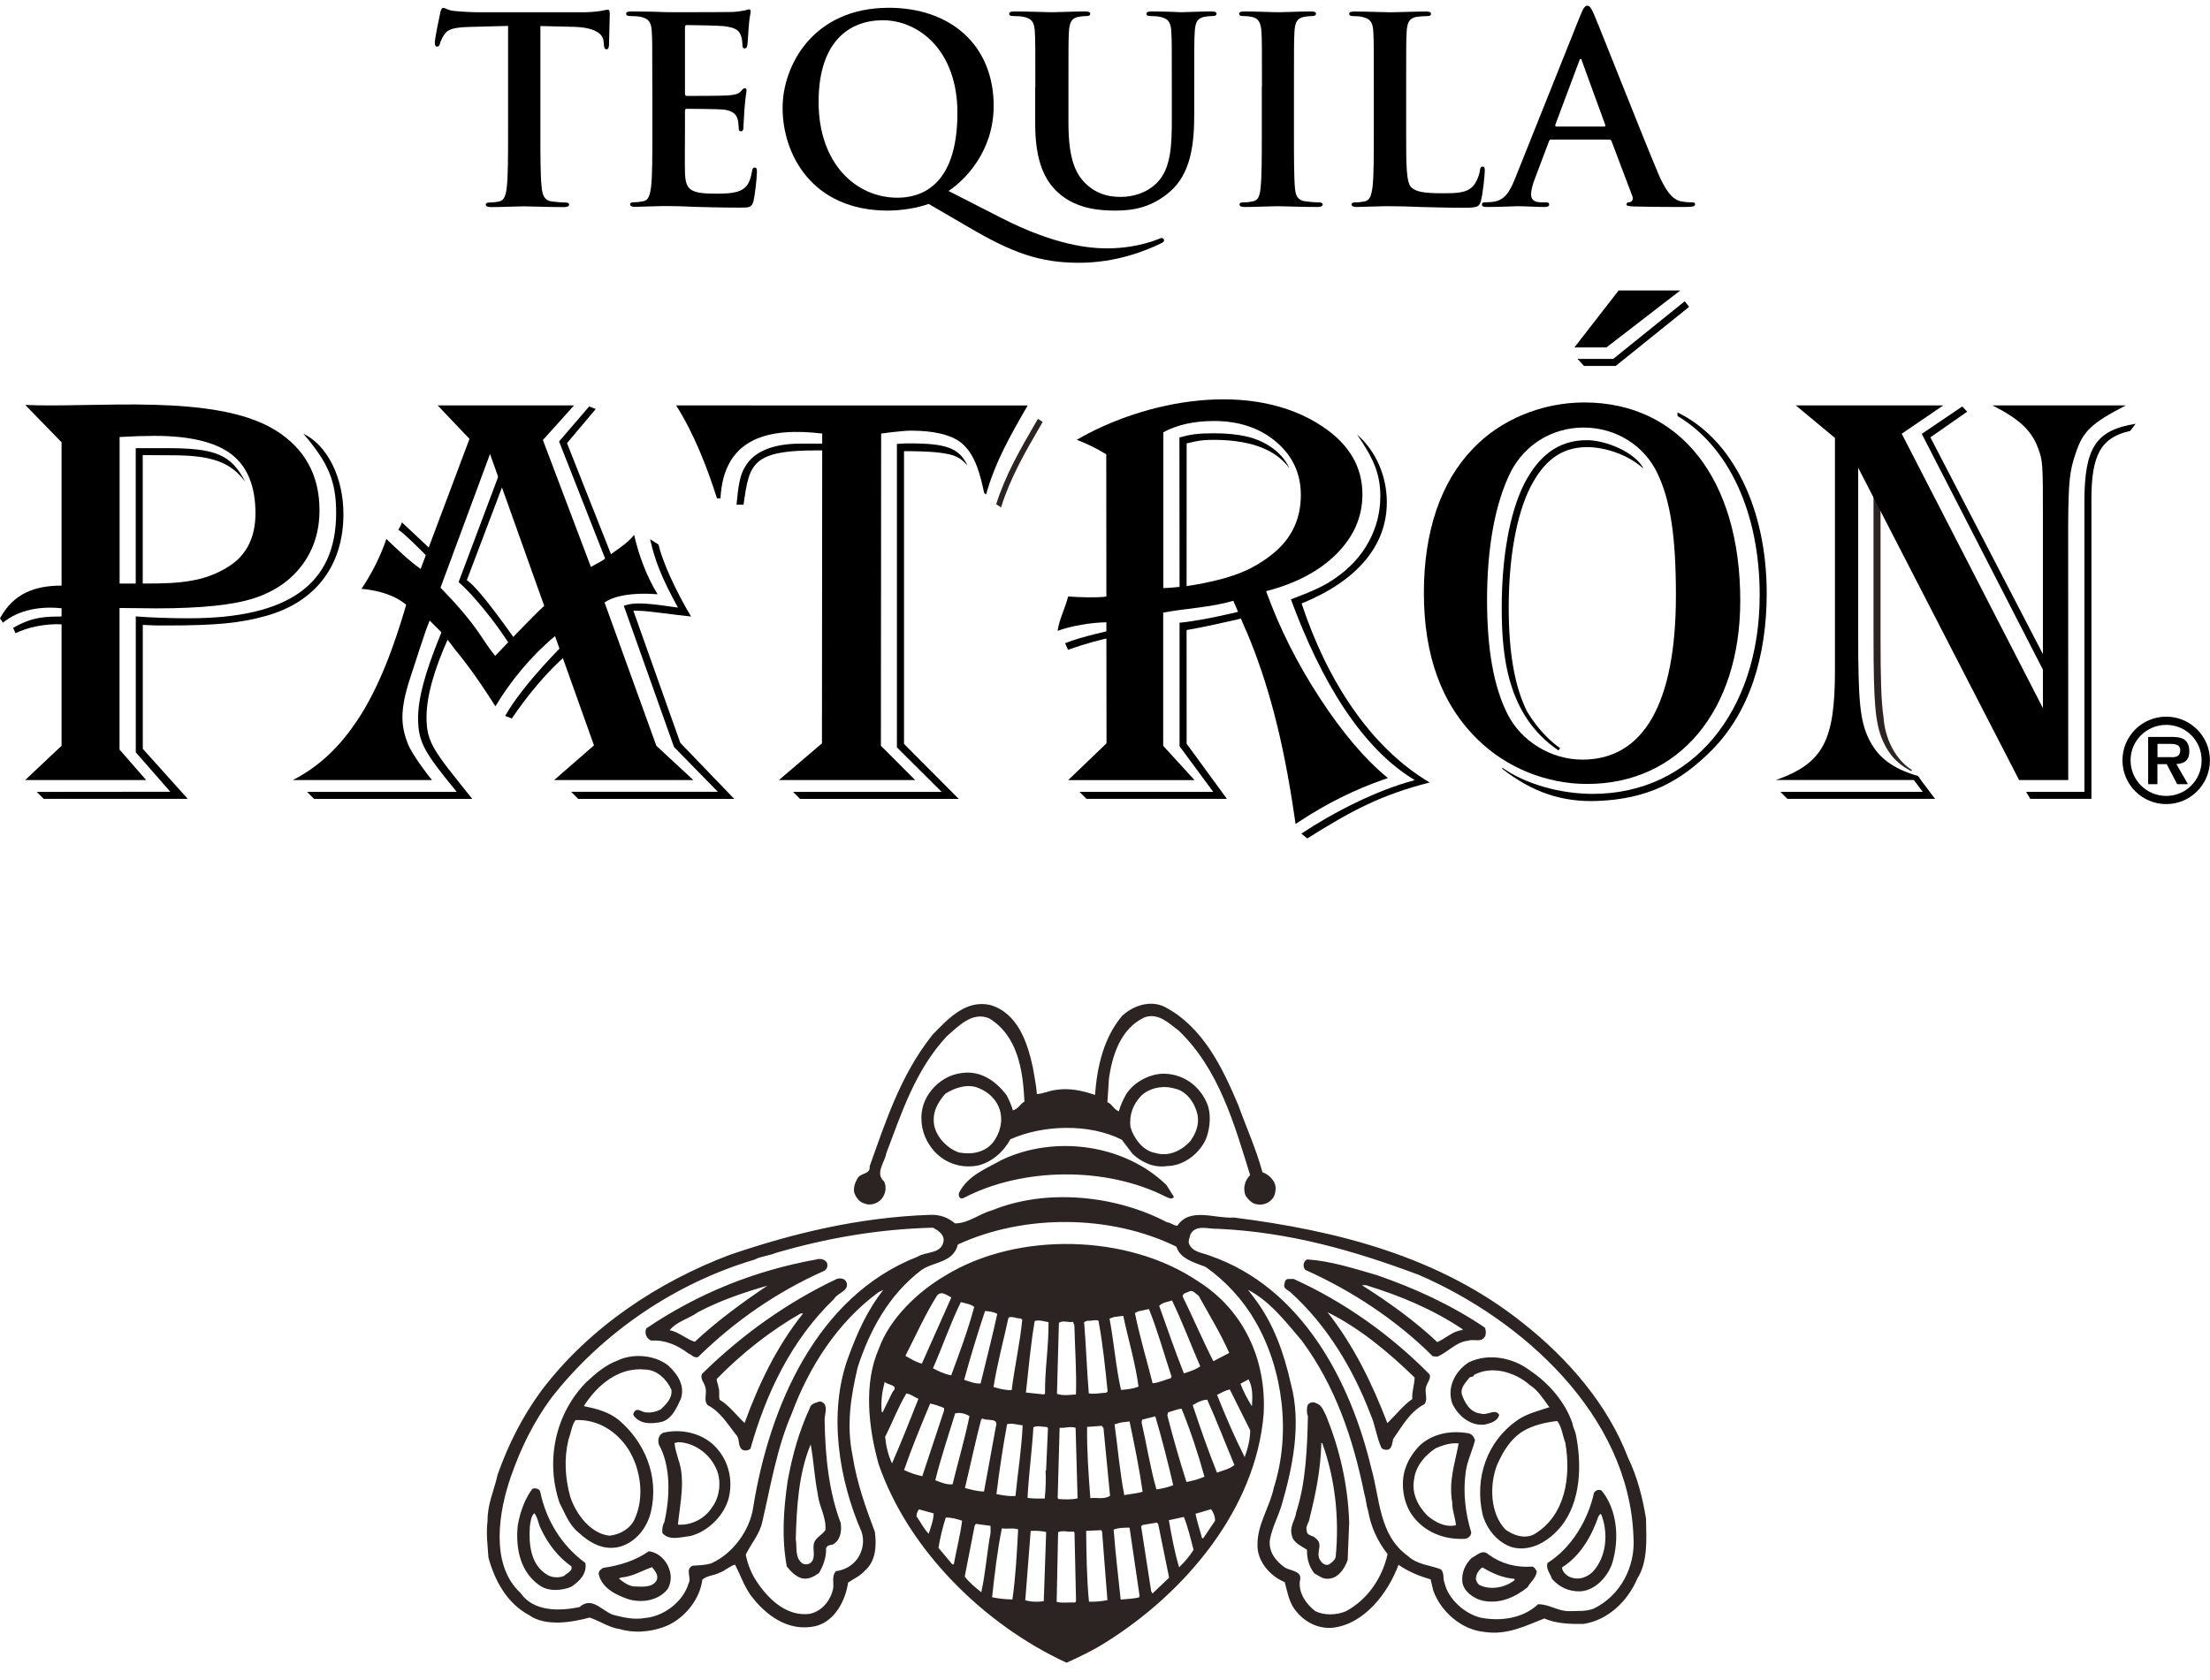
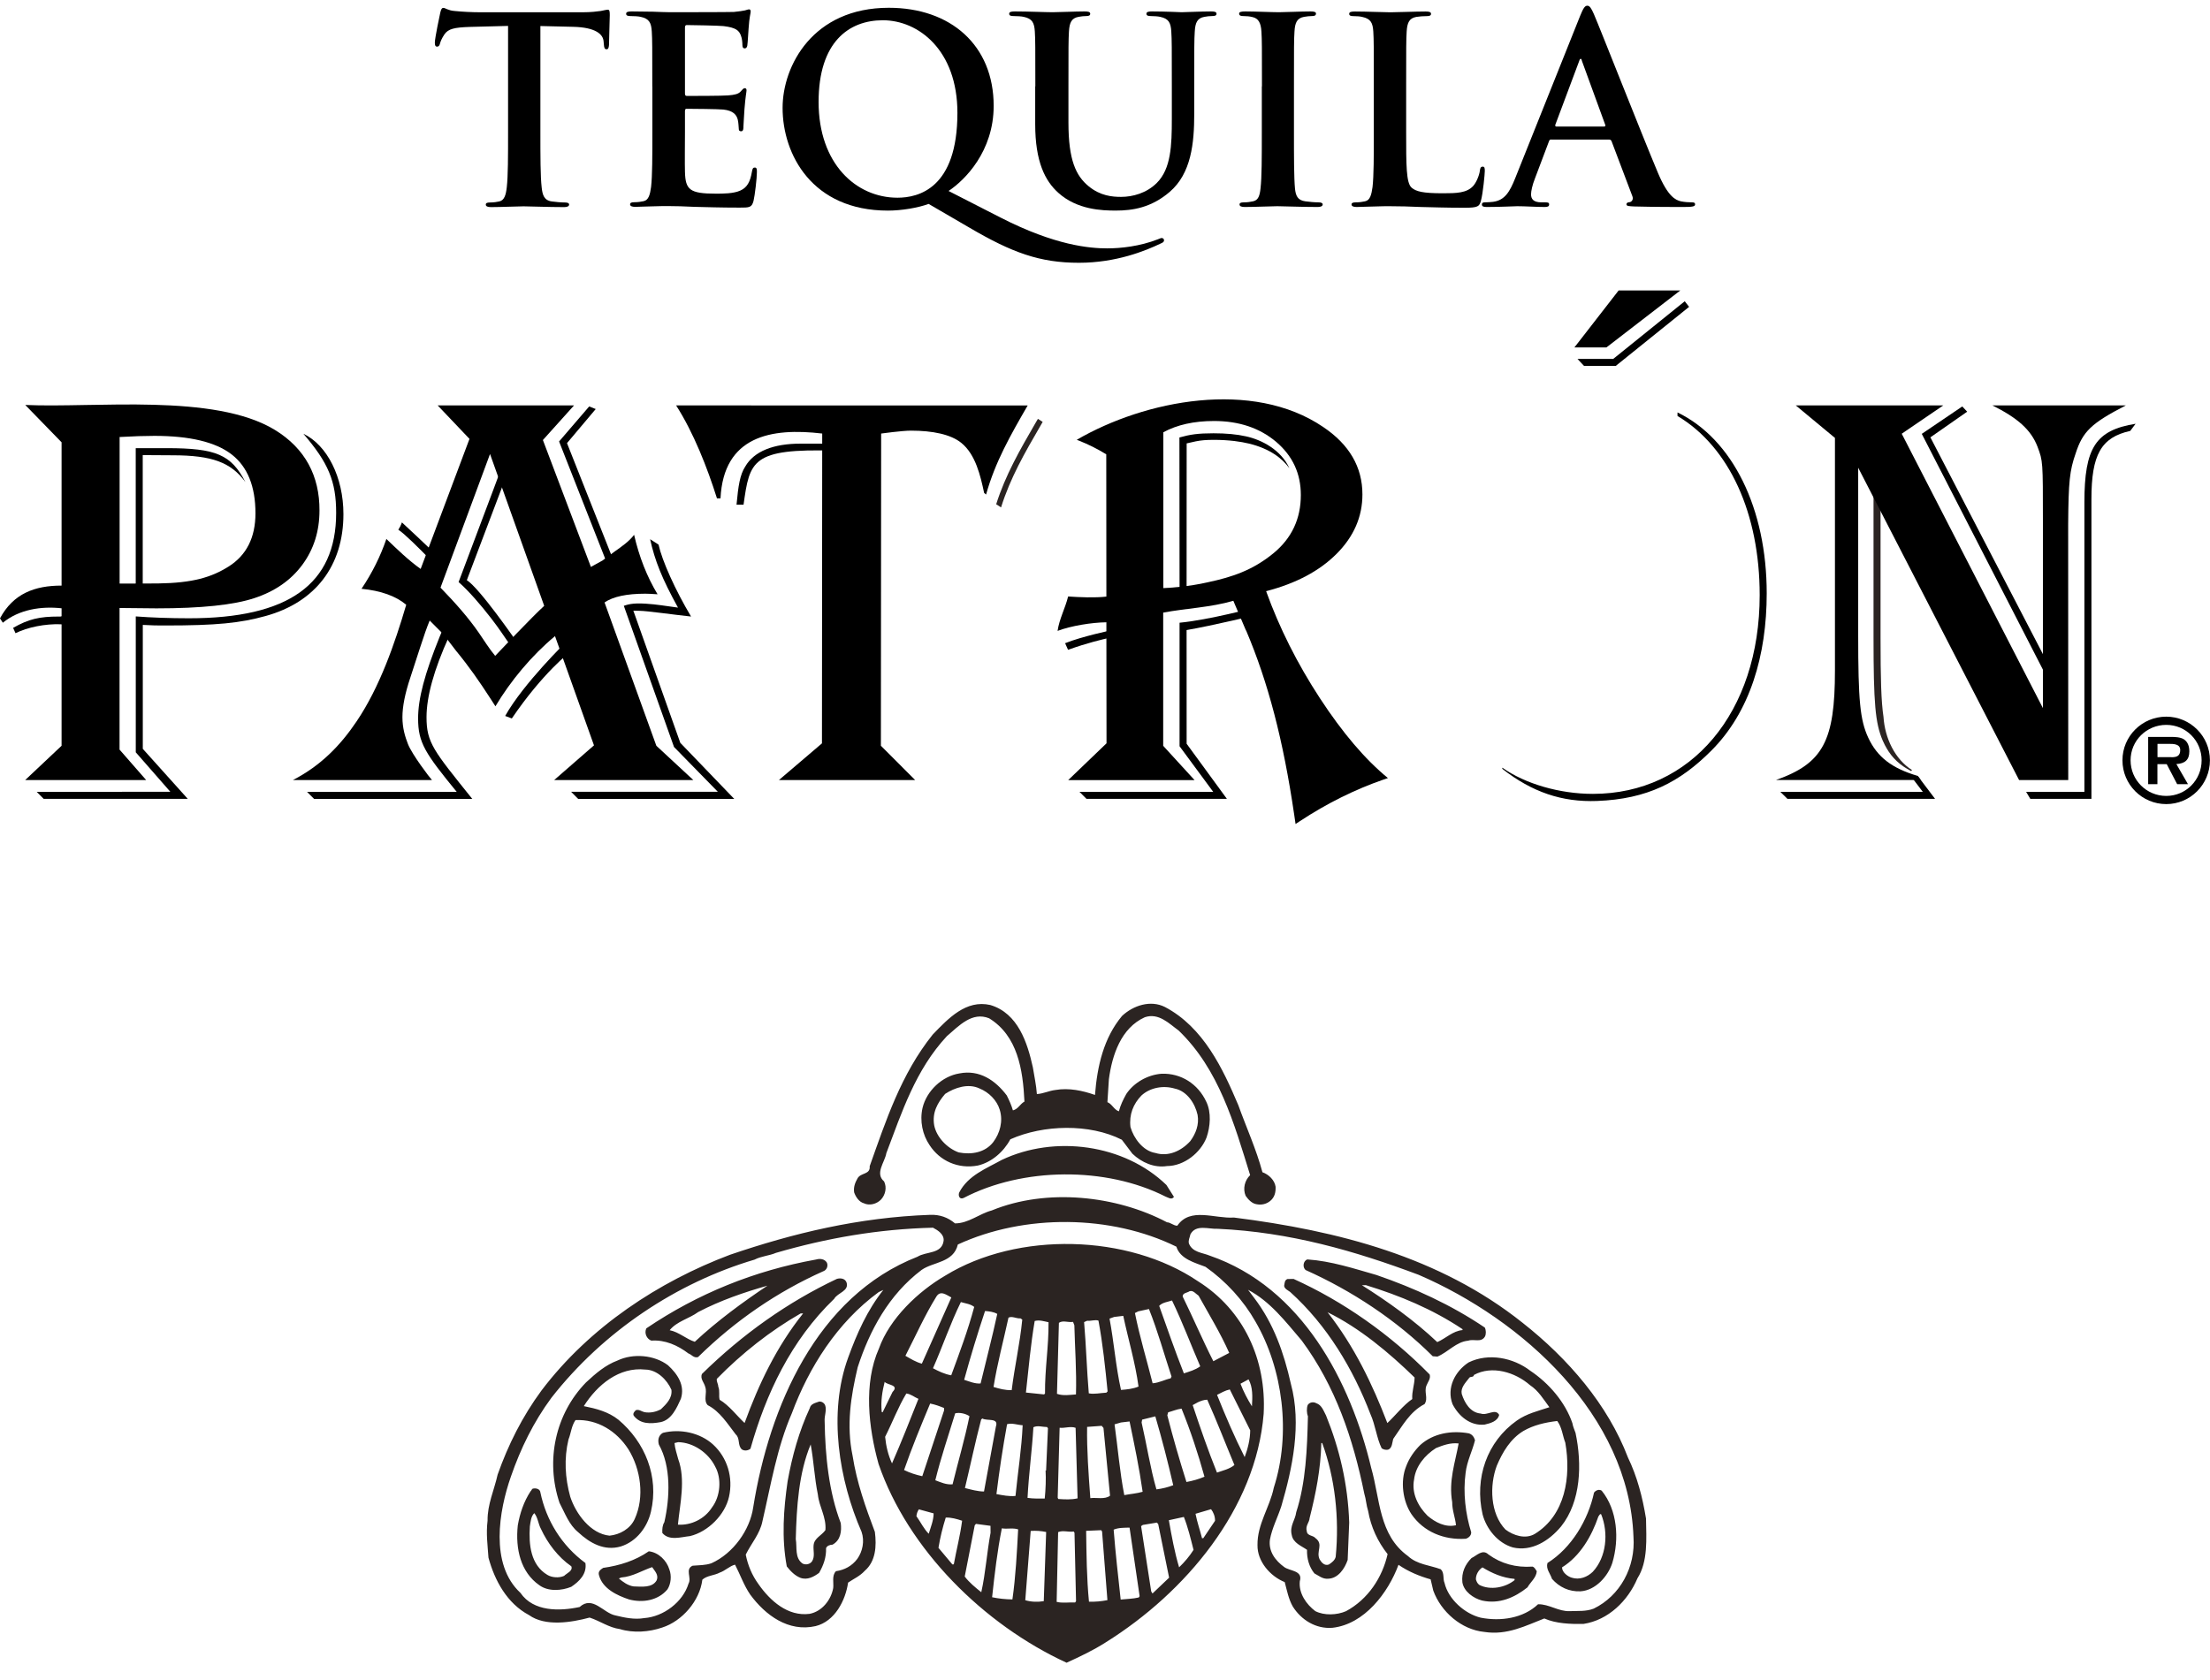
<svg xmlns="http://www.w3.org/2000/svg" width="96" height="73" viewBox="0 0 96 73" fill="none">
  <g id="Group">
    <path id="Vector" d="M22.07 1.126L20.394 1.17C19.742 1.193 19.471 1.249 19.303 1.497C19.191 1.665 19.135 1.802 19.113 1.892C19.09 1.981 19.056 2.026 18.989 2.026C18.911 2.026 18.889 1.97 18.889 1.847C18.889 1.668 19.101 0.645 19.124 0.555C19.157 0.41 19.191 0.343 19.258 0.343C19.348 0.343 19.459 0.455 19.742 0.477C20.069 0.511 20.495 0.533 20.867 0.533H25.321C25.682 0.533 25.928 0.499 26.096 0.477C26.264 0.443 26.354 0.421 26.398 0.421C26.477 0.421 26.488 0.488 26.488 0.656C26.488 0.894 26.454 1.668 26.454 1.962C26.443 2.073 26.421 2.141 26.354 2.141C26.264 2.141 26.242 2.085 26.23 1.917L26.219 1.794C26.197 1.5 25.892 1.187 24.893 1.165L23.474 1.131V5.742C23.474 6.776 23.474 7.665 23.53 8.146C23.564 8.462 23.631 8.708 23.97 8.753C24.126 8.775 24.375 8.798 24.543 8.798C24.666 8.798 24.722 8.831 24.722 8.887C24.722 8.965 24.633 8.999 24.51 8.999C23.768 8.999 23.058 8.965 22.744 8.965C22.487 8.965 21.776 8.999 21.326 8.999C21.18 8.999 21.102 8.965 21.102 8.887C21.102 8.831 21.147 8.798 21.281 8.798C21.449 8.798 21.586 8.775 21.687 8.753C21.91 8.708 21.978 8.462 22.014 8.135C22.07 7.662 22.07 6.773 22.07 5.742V1.126Z" fill="black" />
    <path id="Vector_2" d="M28.335 3.754C28.335 2.046 28.335 1.73 28.313 1.372C28.29 0.989 28.201 0.81 27.829 0.732C27.739 0.709 27.546 0.698 27.39 0.698C27.266 0.698 27.199 0.676 27.199 0.597C27.199 0.519 27.278 0.497 27.445 0.497C27.748 0.497 28.075 0.508 28.358 0.508C28.648 0.519 28.909 0.53 29.065 0.53C29.426 0.53 31.665 0.53 31.877 0.519C32.09 0.497 32.272 0.474 32.361 0.452C32.417 0.441 32.484 0.407 32.541 0.407C32.596 0.407 32.608 0.452 32.608 0.508C32.608 0.586 32.552 0.72 32.518 1.238C32.507 1.349 32.484 1.844 32.462 1.979C32.451 2.034 32.429 2.102 32.35 2.102C32.272 2.102 32.249 2.046 32.249 1.945C32.249 1.867 32.238 1.674 32.182 1.54C32.104 1.338 31.992 1.201 31.43 1.134C31.239 1.112 30.059 1.089 29.832 1.089C29.776 1.089 29.754 1.123 29.754 1.201V4.045C29.754 4.123 29.765 4.168 29.832 4.168C30.078 4.168 31.374 4.168 31.631 4.145C31.903 4.123 32.07 4.089 32.171 3.978C32.249 3.888 32.294 3.832 32.35 3.832C32.395 3.832 32.429 3.855 32.429 3.922C32.429 3.989 32.384 4.171 32.339 4.741C32.328 4.965 32.294 5.415 32.294 5.493C32.294 5.582 32.294 5.705 32.194 5.705C32.115 5.705 32.093 5.661 32.093 5.605C32.082 5.493 32.082 5.348 32.048 5.199C31.992 4.976 31.835 4.805 31.419 4.76C31.206 4.738 30.092 4.727 29.821 4.727C29.765 4.727 29.754 4.772 29.754 4.839V5.728C29.754 6.111 29.742 7.145 29.754 7.47C29.776 8.244 29.955 8.415 31.102 8.415C31.396 8.415 31.866 8.415 32.16 8.28C32.454 8.146 32.588 7.909 32.666 7.447C32.689 7.324 32.711 7.28 32.789 7.28C32.879 7.28 32.879 7.369 32.879 7.481C32.879 7.738 32.789 8.504 32.733 8.728C32.655 9.021 32.554 9.021 32.126 9.021C31.281 9.021 30.663 8.999 30.179 8.988C29.695 8.965 29.348 8.954 29.009 8.954C28.886 8.954 28.637 8.954 28.369 8.965C28.108 8.965 27.818 8.988 27.594 8.988C27.448 8.988 27.37 8.954 27.37 8.876C27.37 8.82 27.415 8.787 27.549 8.787C27.717 8.787 27.854 8.764 27.955 8.742C28.178 8.697 28.237 8.451 28.282 8.124C28.338 7.651 28.338 6.762 28.338 5.728V3.754" fill="black" />
    <path id="Vector_3" d="M41.589 4.904C41.589 2.183 39.902 0.88 38.349 0.88C36.874 0.88 35.559 1.825 35.559 4.431C35.559 7.107 37.179 8.591 38.989 8.591C39.89 8.589 41.589 8.197 41.589 4.904ZM40.338 8.86C39.888 9.028 39.169 9.151 38.572 9.151C35.277 9.151 33.995 6.71 33.995 4.688C33.995 2.857 35.31 0.338 38.609 0.338C41.298 0.338 43.164 1.968 43.164 4.599C43.164 6.578 41.916 7.825 41.205 8.298L43.466 9.455C45.839 10.669 47.336 10.792 48.102 10.792C48.687 10.792 49.521 10.702 50.296 10.398C50.363 10.375 50.419 10.342 50.464 10.342C50.52 10.342 50.565 10.386 50.565 10.442C50.565 10.509 50.508 10.543 50.43 10.576C49.756 10.901 48.483 11.418 46.866 11.418C45.167 11.418 43.964 10.979 42.106 9.889L40.338 8.86Z" fill="black" />
    <path id="Vector_4" d="M44.974 3.754C44.974 2.046 44.974 1.73 44.952 1.372C44.929 0.989 44.84 0.81 44.467 0.732C44.378 0.71 44.185 0.698 44.028 0.698C43.905 0.698 43.838 0.676 43.838 0.598C43.838 0.519 43.916 0.497 44.084 0.497C44.68 0.497 45.388 0.531 45.727 0.531C45.995 0.531 46.706 0.497 47.111 0.497C47.279 0.497 47.358 0.519 47.358 0.598C47.358 0.676 47.291 0.698 47.179 0.698C47.056 0.698 46.988 0.71 46.851 0.732C46.546 0.788 46.457 0.978 46.434 1.372C46.412 1.733 46.412 2.046 46.412 3.754V5.328C46.412 6.958 46.739 7.643 47.291 8.094C47.797 8.51 48.315 8.555 48.698 8.555C49.193 8.555 49.8 8.398 50.251 7.948C50.869 7.33 50.903 6.318 50.903 5.161V3.754C50.903 2.046 50.903 1.73 50.88 1.372C50.858 0.989 50.768 0.81 50.396 0.732C50.307 0.71 50.117 0.698 49.991 0.698C49.867 0.698 49.8 0.676 49.8 0.598C49.8 0.519 49.879 0.497 50.035 0.497C50.609 0.497 51.317 0.531 51.328 0.531C51.462 0.531 52.173 0.497 52.609 0.497C52.766 0.497 52.844 0.519 52.844 0.598C52.844 0.676 52.777 0.698 52.643 0.698C52.52 0.698 52.453 0.71 52.316 0.732C52.011 0.788 51.921 0.978 51.899 1.372C51.876 1.733 51.876 2.046 51.876 3.754V4.957C51.876 6.204 51.753 7.532 50.808 8.34C50.01 9.025 49.199 9.15 48.468 9.15C47.873 9.15 46.792 9.117 45.97 8.376C45.396 7.859 44.968 7.026 44.968 5.395V3.754" fill="black" />
    <path id="Vector_5" d="M54.818 3.754C54.818 2.046 54.818 1.73 54.795 1.372C54.773 0.989 54.661 0.799 54.412 0.743C54.289 0.71 54.143 0.698 54.006 0.698C53.894 0.698 53.827 0.676 53.827 0.587C53.827 0.519 53.917 0.497 54.096 0.497C54.524 0.497 55.232 0.531 55.559 0.531C55.842 0.531 56.505 0.497 56.93 0.497C57.075 0.497 57.165 0.519 57.165 0.587C57.165 0.676 57.098 0.698 56.986 0.698C56.874 0.698 56.785 0.71 56.648 0.732C56.343 0.788 56.253 0.978 56.231 1.372C56.208 1.733 56.208 2.046 56.208 3.754V5.734C56.208 6.824 56.208 7.713 56.253 8.197C56.286 8.502 56.365 8.703 56.703 8.748C56.86 8.77 57.109 8.793 57.277 8.793C57.4 8.793 57.456 8.826 57.456 8.882C57.456 8.96 57.367 8.994 57.241 8.994C56.499 8.994 55.788 8.96 55.486 8.96C55.229 8.96 54.518 8.994 54.068 8.994C53.922 8.994 53.844 8.96 53.844 8.882C53.844 8.826 53.889 8.793 54.023 8.793C54.191 8.793 54.328 8.77 54.429 8.748C54.655 8.703 54.722 8.51 54.756 8.186C54.812 7.713 54.812 6.827 54.812 5.737V3.754" fill="black" />
    <path id="Vector_6" d="M61.082 5.734C61.082 7.174 61.082 7.948 61.317 8.152C61.507 8.32 61.801 8.398 62.677 8.398C63.273 8.398 63.712 8.387 63.992 8.082C64.126 7.937 64.26 7.621 64.285 7.409C64.297 7.308 64.319 7.241 64.409 7.241C64.487 7.241 64.498 7.297 64.498 7.431C64.498 7.554 64.42 8.398 64.33 8.723C64.263 8.969 64.207 9.027 63.622 9.027C62.811 9.027 62.226 9.005 61.72 8.994C61.213 8.972 60.808 8.96 60.349 8.96C60.226 8.96 59.977 8.96 59.708 8.972C59.451 8.972 59.157 8.994 58.933 8.994C58.788 8.994 58.709 8.96 58.709 8.882C58.709 8.826 58.754 8.793 58.888 8.793C59.056 8.793 59.193 8.77 59.294 8.748C59.518 8.703 59.574 8.457 59.621 8.13C59.677 7.657 59.677 6.768 59.677 5.737V3.757C59.677 2.049 59.677 1.733 59.655 1.375C59.632 0.992 59.543 0.813 59.171 0.735C59.081 0.712 58.947 0.701 58.799 0.701C58.675 0.701 58.608 0.679 58.608 0.601C58.608 0.522 58.687 0.5 58.855 0.5C59.383 0.5 60.091 0.534 60.396 0.534C60.668 0.534 61.487 0.5 61.927 0.5C62.083 0.5 62.162 0.522 62.162 0.601C62.162 0.679 62.095 0.701 61.96 0.701C61.837 0.701 61.655 0.712 61.521 0.735C61.216 0.791 61.127 0.984 61.104 1.375C61.082 1.736 61.082 2.049 61.082 3.757V5.734Z" fill="black" />
    <path id="Vector_7" d="M69.677 5.499C69.733 5.499 69.744 5.465 69.733 5.432L68.72 2.655C68.709 2.611 68.698 2.555 68.664 2.555C68.63 2.555 68.608 2.611 68.597 2.655L67.562 5.42C67.55 5.465 67.562 5.499 67.606 5.499H69.677ZM67.383 6.061C67.327 6.061 67.304 6.083 67.282 6.15L66.675 7.758C66.563 8.04 66.507 8.309 66.507 8.443C66.507 8.644 66.608 8.792 66.957 8.792H67.125C67.26 8.792 67.293 8.815 67.293 8.882C67.293 8.971 67.226 8.994 67.103 8.994C66.742 8.994 66.258 8.96 65.911 8.96C65.788 8.96 65.169 8.994 64.585 8.994C64.439 8.994 64.372 8.971 64.372 8.882C64.372 8.815 64.417 8.792 64.506 8.792C64.607 8.792 64.764 8.781 64.856 8.77C65.374 8.703 65.586 8.32 65.813 7.758L68.636 0.698C68.77 0.371 68.838 0.248 68.952 0.248C69.053 0.248 69.12 0.349 69.235 0.609C69.504 1.227 71.305 5.815 72.024 7.523C72.453 8.535 72.777 8.692 73.015 8.748C73.183 8.781 73.353 8.792 73.488 8.792C73.577 8.792 73.633 8.803 73.633 8.882C73.633 8.971 73.532 8.994 73.116 8.994C72.71 8.994 71.89 8.994 70.989 8.971C70.788 8.96 70.651 8.96 70.651 8.882C70.651 8.815 70.695 8.792 70.807 8.781C70.886 8.759 70.964 8.658 70.908 8.524L70.007 6.142C69.985 6.086 69.951 6.064 69.895 6.064H67.383" fill="black" />
    <g id="Group_2">
      <path id="Vector_8" d="M67.853 68.105C68.639 67.618 69.14 66.749 69.431 65.896C69.461 65.865 69.501 65.754 69.554 65.801C69.878 66.606 69.786 67.657 69.187 68.298C68.958 68.519 68.616 68.664 68.272 68.552C68.093 68.499 67.855 68.317 67.853 68.105ZM67.416 68.603C67.732 68.963 68.158 69.167 68.656 69.145C69.31 69.103 69.853 68.488 70.038 67.909C70.348 66.872 70.259 65.611 69.576 64.772C69.464 64.697 69.319 64.753 69.243 64.856C68.989 66.041 68.267 67.26 67.22 67.915C67.145 68.177 67.343 68.371 67.416 68.603ZM66.174 62.178C66.613 61.923 67.12 61.806 67.645 61.744C67.853 62.021 67.875 62.379 67.995 62.686C68.253 64.168 67.998 65.837 66.669 66.651C66.261 66.891 65.743 66.721 65.396 66.461C64.73 65.77 64.697 64.549 65.018 63.69C65.27 63.095 65.609 62.521 66.174 62.178ZM64.397 68.105C64.82 68.365 65.276 68.561 65.79 68.605L65.793 68.658C65.393 68.983 64.741 69.111 64.263 68.868C64.176 68.807 64.142 68.723 64.112 68.628C64.103 68.421 64.232 68.208 64.397 68.105ZM63.524 68.756C63.591 69.159 64.008 69.45 64.377 69.545C65.125 69.713 65.799 69.416 66.353 68.972C66.473 68.751 66.736 68.555 66.756 68.273C66.708 68.203 66.661 68.094 66.566 68.071C65.858 68.122 65.203 67.945 64.652 67.54C64.397 67.297 64.145 67.596 63.922 67.699C63.645 67.976 63.479 68.329 63.524 68.756ZM63.096 61.012C63.37 61.543 63.874 61.965 64.49 61.901C64.739 61.842 65.055 61.761 65.122 61.479C64.954 61.177 64.615 61.526 64.319 61.42C63.868 61.381 63.619 60.956 63.496 60.567C63.443 60.304 63.645 60.097 63.804 59.893C63.857 59.782 64.008 59.874 64.028 59.742C64.814 59.317 65.816 59.622 66.462 60.187C66.831 60.43 67.047 60.802 67.304 61.146C66.814 61.308 66.311 61.425 65.888 61.727C64.593 62.642 64.042 64.224 64.403 65.804C64.568 66.433 65.06 67.048 65.715 67.238C66.529 67.428 67.285 66.959 67.811 66.327C68.681 65.239 68.725 63.612 68.44 62.264C68.393 62.124 68.328 61.993 68.303 61.839C67.993 60.933 67.296 60.111 66.47 59.558C65.734 58.993 64.657 58.775 63.793 59.2C63.205 59.586 62.828 60.301 63.096 61.012ZM62.377 62.921C62.679 62.801 63.004 62.678 63.362 62.72C63.211 63.547 62.92 64.347 63.082 65.27C63.079 65.628 63.211 65.93 63.247 66.273C62.788 66.38 62.349 66.148 62.011 65.862C61.594 65.449 61.311 64.876 61.426 64.286C61.493 63.712 61.89 63.232 62.377 62.921ZM61.082 63.712C60.819 64.361 60.933 65.231 61.317 65.801C61.843 66.561 62.721 66.922 63.67 66.861C63.793 66.827 63.916 66.718 63.907 66.576C63.661 65.795 63.547 64.856 63.664 64.003C63.72 63.497 63.955 63.058 64.073 62.58C64.031 62.44 63.952 62.326 63.804 62.281C63.046 62.144 62.262 62.281 61.7 62.782C61.437 63.039 61.208 63.369 61.082 63.712ZM59.333 55.842C60.805 56.295 62.22 56.879 63.53 57.754V57.794C63.11 57.83 62.797 58.16 62.433 58.316C61.437 57.374 60.281 56.552 59.162 55.845L59.333 55.842ZM57.668 57.019C59.064 57.704 60.343 58.778 61.448 59.854C61.445 60.181 61.325 60.455 61.347 60.791C60.978 61.037 60.595 61.526 60.265 61.834C59.615 60.139 58.829 58.501 57.668 57.019ZM56.722 55.188C58.706 56.077 60.656 57.352 62.237 58.931L62.441 58.946C62.906 58.75 63.256 58.302 63.776 58.255C64.031 58.165 64.338 58.356 64.506 58.073C64.559 57.964 64.554 57.794 64.498 57.684C63.035 56.695 61.434 55.965 59.792 55.4C58.812 55.121 57.828 54.794 56.792 54.724C56.608 54.78 56.566 55.073 56.722 55.188ZM56.888 65.963C57.159 64.892 57.369 63.838 57.397 62.703H57.436C57.99 64.219 58.186 65.96 58.021 67.644C57.99 67.797 57.836 67.909 57.721 67.982C57.534 68.046 57.408 67.895 57.327 67.764C57.151 67.409 57.511 67.107 57.142 66.833C57.03 66.701 56.781 66.746 56.764 66.528C56.697 66.293 56.876 66.159 56.888 65.963ZM56.112 66.698C56.171 67.048 56.541 67.174 56.776 67.342C56.764 67.716 56.865 68.08 57.094 68.365C57.282 68.463 57.455 68.622 57.699 68.597C58.133 68.583 58.415 68.15 58.541 67.783L58.608 66.156C58.552 64.484 58.186 62.949 57.601 61.504C57.497 61.311 57.416 61.048 57.178 60.972C57.061 60.903 56.89 60.922 56.806 61.048C56.753 61.191 56.759 61.4 56.815 61.537C56.781 62.963 56.725 64.417 56.306 65.709C56.266 66.05 56.012 66.304 56.112 66.698ZM55.782 55.873C55.799 56.004 55.95 56.066 56.042 56.136C57.654 57.59 58.782 59.493 59.529 61.442C59.744 61.915 59.803 62.496 60.018 62.93C60.097 62.988 60.223 63.019 60.323 62.98C60.477 62.899 60.474 62.689 60.519 62.524C60.916 61.965 61.233 61.347 61.882 61.009C62.05 60.752 61.851 60.489 61.963 60.206C62.022 60.05 62.159 59.902 62.103 59.723C60.385 57.975 58.34 56.541 56.191 55.571L55.925 55.576C55.794 55.624 55.805 55.764 55.782 55.873ZM54.213 56.043L54.481 56.398C55.326 57.506 55.771 58.783 56.073 60.125C56.552 61.892 56.138 63.805 55.662 65.438C55.505 65.93 55.259 66.385 55.164 66.9C55.094 67.414 55.405 67.814 55.782 68.088C56.017 68.27 56.611 68.231 56.462 68.709C56.409 69.237 56.75 69.715 57.136 70.006C57.528 70.205 58.074 70.179 58.468 70.009C59.434 69.489 60.049 68.535 60.276 67.529C59.848 66.989 59.551 66.349 59.431 65.658C59.347 65.396 59.344 65.164 59.263 64.898C58.776 62.502 58.007 60.226 56.546 58.249C55.83 57.41 55.169 56.544 54.213 56.043ZM54.235 59.935C54.425 60.273 54.408 60.687 54.383 61.107C54.193 60.808 54.017 60.467 53.885 60.125L54.235 59.935ZM52.867 60.609C53.046 60.52 53.222 60.416 53.421 60.374L54.308 62.15C54.305 62.547 54.202 62.952 54.067 63.313C53.625 62.44 53.231 61.52 52.867 60.609ZM52.607 65.577C52.71 65.709 52.783 65.888 52.78 66.081L52.271 66.835L52.215 66.838C52.125 66.483 52.002 66.139 51.932 65.776L52.607 65.577ZM52.03 60.933C52.153 60.877 52.285 60.822 52.441 60.819C52.861 61.755 53.228 62.714 53.622 63.657C53.415 63.83 53.119 63.897 52.864 63.986C52.478 63.028 52.137 62.038 51.809 61.054L52.03 60.933ZM51.644 54.028C51.798 54.422 52.226 54.425 52.548 54.559C56.557 55.937 58.673 60.041 59.565 63.788C59.951 65.13 59.89 66.693 61.157 67.61C61.56 67.985 62.106 68.007 62.584 68.186C62.752 68.34 62.668 68.6 62.749 68.781C62.914 69.489 63.625 70.121 64.322 70.291C65.189 70.459 66.168 70.319 66.812 69.707C67.293 69.698 67.704 70.028 68.188 70.006C68.546 69.992 68.896 70.026 69.229 69.897C70.374 69.341 71.053 68.094 70.956 66.771C70.76 61.492 66.132 57.338 61.624 55.392C58.846 54.352 56.042 53.538 52.903 53.393C52.5 53.415 51.949 53.183 51.709 53.636C51.686 53.77 51.611 53.882 51.644 54.028ZM51.675 56.105C51.829 56.054 51.941 56.217 52.067 56.301C52.523 57.125 53.018 57.928 53.396 58.786L52.707 59.147C52.234 58.219 51.829 57.26 51.373 56.334C51.373 56.172 51.574 56.178 51.675 56.105ZM50.743 61.367C50.936 61.316 51.115 61.235 51.325 61.207C51.714 62.166 52.041 63.151 52.321 64.165C52.072 64.272 51.809 64.344 51.538 64.395C51.236 63.441 50.956 62.474 50.707 61.498L50.743 61.367ZM51.426 65.913C51.605 66.363 51.722 66.858 51.846 67.344C51.678 67.613 51.457 67.873 51.219 68.102C51.023 67.445 50.894 66.746 50.774 66.055L51.426 65.913ZM50.911 56.508C51.361 57.441 51.725 58.417 52.137 59.368C51.921 59.527 51.672 59.594 51.426 59.675C51.045 58.708 50.704 57.724 50.354 56.742C50.491 56.591 50.724 56.572 50.911 56.508ZM50.186 61.543C50.475 62.527 50.732 63.528 50.964 64.534C50.732 64.624 50.491 64.683 50.234 64.716C49.963 63.771 49.814 62.779 49.59 61.809L49.613 61.685L50.186 61.543ZM49.644 66.26L50.256 66.159L50.312 66.226L50.785 68.552L50.063 69.24L50.007 69.148C49.859 68.2 49.714 67.252 49.568 66.313L49.644 66.26ZM49.445 56.98L49.909 56.879C50.29 57.83 50.564 58.831 50.889 59.812L50.852 59.891C50.589 59.949 50.357 60.083 50.069 60.106C49.814 59.091 49.509 58.093 49.3 57.053L49.445 56.98ZM49.582 47.602C49.957 47.256 50.533 47.152 51.031 47.301C51.563 47.41 51.913 47.949 52.022 48.444C52.097 48.869 51.941 49.263 51.703 49.585C51.314 50.013 50.749 50.27 50.192 50.099C49.652 50.013 49.246 49.459 49.106 48.97C49.042 48.427 49.23 47.966 49.582 47.602ZM48.692 61.809L49.067 61.764C49.277 62.773 49.487 63.78 49.635 64.82C49.381 64.895 49.109 64.912 48.838 64.965C48.642 63.964 48.558 62.916 48.415 61.89L48.692 61.809ZM48.376 66.466C48.578 66.377 48.841 66.383 49.067 66.377L49.504 69.357L49.465 69.413C49.215 69.472 48.944 69.475 48.681 69.503C48.572 68.493 48.455 67.484 48.376 66.466ZM48.398 57.223L48.793 57.176C49.011 58.202 49.316 59.208 49.456 60.248C49.224 60.346 48.958 60.374 48.695 60.394C48.468 59.384 48.39 58.319 48.197 57.296L48.398 57.223ZM47.856 61.954L47.934 62.046L48.219 64.99C47.996 65.166 47.621 65.06 47.363 65.097C47.285 64.054 47.207 62.983 47.223 62.001L47.856 61.954ZM47.226 57.388C47.397 57.408 47.576 57.33 47.716 57.383C47.903 58.389 48.01 59.415 48.113 60.458L48.057 60.514C47.803 60.525 47.523 60.592 47.296 60.542C47.209 59.524 47.179 58.451 47.092 57.447L47.226 57.388ZM47.833 66.489L47.873 66.545L48.105 69.528C47.85 69.578 47.584 69.606 47.304 69.595C47.204 68.569 47.195 67.534 47.181 66.517L47.833 66.489ZM45.998 57.478C46.183 57.357 46.373 57.472 46.613 57.438L46.669 57.587C46.692 58.543 46.77 59.583 46.739 60.59C46.468 60.609 46.18 60.659 45.914 60.564L45.998 57.478ZM46.029 62.038C46.247 62.066 46.502 61.959 46.723 62.041L46.809 65.105C46.529 65.169 46.258 65.152 45.97 65.133L45.945 65.077L46.029 62.038ZM45.964 66.573C46.18 66.483 46.401 66.581 46.641 66.547L46.675 66.601L46.742 69.573L46.703 69.629C46.44 69.617 46.143 69.668 45.9 69.603L45.964 66.573ZM44.946 57.399C45.156 57.341 45.36 57.416 45.547 57.453C45.556 58.526 45.385 59.471 45.394 60.55L45.354 60.59L44.565 60.508C44.68 59.465 44.772 58.42 44.946 57.399ZM44.89 62.015C45.075 61.926 45.287 62.007 45.483 62.007L45.522 62.06L45.441 63.897H45.419C45.441 64.263 45.422 64.716 45.382 65.113C45.172 65.116 44.876 65.122 44.635 65.085C44.688 64.048 44.828 63.05 44.89 62.015ZM44.772 66.522C44.982 66.503 45.231 66.522 45.444 66.567L45.34 69.573C45.069 69.617 44.781 69.606 44.537 69.531L44.772 66.522ZM43.746 61.884C43.964 61.82 44.199 61.917 44.423 61.929C44.378 62.949 44.213 63.978 44.112 65.001C43.841 65.029 43.553 64.971 43.284 64.92C43.41 63.897 43.564 62.882 43.746 61.884ZM43.807 57.254C43.969 57.173 44.143 57.301 44.328 57.285L44.406 57.338C44.305 58.383 44.073 59.373 43.947 60.402C43.659 60.413 43.41 60.341 43.158 60.265C43.323 59.236 43.589 58.261 43.807 57.254ZM43.519 66.408C43.746 66.45 43.992 66.377 44.227 66.453C44.174 67.456 44.12 68.507 43.978 69.497C43.673 69.494 43.376 69.461 43.096 69.402C43.206 68.39 43.323 67.383 43.519 66.408ZM42.789 56.966C42.954 56.977 43.164 56.999 43.32 57.092C43.102 58.107 42.836 59.108 42.596 60.114C42.355 60.134 42.112 60.028 41.882 59.955C42.159 58.943 42.461 57.953 42.789 56.966ZM42.621 61.677L42.674 61.635C42.87 61.758 43.396 61.585 43.261 61.985L42.744 64.808C42.472 64.806 42.181 64.725 41.916 64.657C42.154 63.668 42.363 62.661 42.621 61.677ZM41.857 52.054C44.42 50.714 48.04 50.684 50.62 51.989C50.732 52.026 50.894 52.157 50.995 52.006L50.668 51.489C48.835 49.713 45.81 49.308 43.513 50.401C42.856 50.77 42.05 51.069 41.667 51.816C41.614 51.942 41.672 52.135 41.857 52.054ZM42.394 66.215L43.026 66.299L43.029 66.601C42.87 67.451 42.814 68.345 42.626 69.184C42.375 68.986 42.089 68.748 41.907 68.502L42.341 66.279L42.394 66.215ZM41.057 47.53C41.474 47.259 42.061 47.063 42.548 47.295C42.956 47.46 43.303 47.807 43.427 48.218C43.583 48.721 43.435 49.238 43.147 49.624C42.794 50.08 42.204 50.183 41.644 50.074C41.149 49.895 40.685 49.42 40.581 48.9C40.483 48.341 40.727 47.916 41.057 47.53ZM41.082 65.941C41.314 65.93 41.566 66.002 41.793 66.078C41.709 66.727 41.546 67.342 41.432 67.973L41.37 67.976L40.766 67.255C40.839 66.808 40.948 66.369 41.082 65.941ZM41.493 61.411C41.695 61.361 41.955 61.428 42.112 61.535C41.907 62.541 41.619 63.511 41.379 64.495C41.115 64.523 40.864 64.409 40.629 64.319C40.869 63.338 41.197 62.382 41.493 61.411ZM41.739 56.577C41.932 56.636 42.154 56.656 42.319 56.787C42.047 57.802 41.681 58.781 41.32 59.759C41.032 59.709 40.763 59.58 40.528 59.452C40.95 58.495 41.281 57.511 41.739 56.577ZM39.915 65.583L40.556 65.759C40.553 66.061 40.433 66.352 40.343 66.643C40.131 66.436 39.991 66.134 39.809 65.882C39.817 65.773 39.854 65.672 39.915 65.583ZM40.671 56.345C40.852 56.041 41.121 56.275 41.325 56.376L40.044 59.253C39.786 59.186 39.557 59.041 39.33 58.912C39.77 58.054 40.167 57.162 40.671 56.345ZM40.405 60.986C40.617 61.028 40.81 61.098 41.009 61.179V61.288L40.063 64.143C39.789 64.084 39.523 63.998 39.272 63.875C39.61 62.896 40.008 61.94 40.405 60.986ZM38.449 62.432C38.768 61.803 39.014 61.14 39.37 60.55C39.565 60.57 39.722 60.71 39.896 60.782C39.521 61.725 39.154 62.661 38.748 63.587C38.586 63.24 38.488 62.843 38.449 62.432ZM38.429 60.044C38.547 60.19 39.079 60.167 38.771 60.483L38.34 61.367L38.301 61.353C38.253 60.877 38.326 60.458 38.429 60.044ZM38.181 58.593C37.503 60.111 37.727 62.038 38.164 63.612C39.442 67.328 42.733 70.59 46.331 72.248C46.91 71.983 47.492 71.709 48.038 71.359C51.507 69.19 54.56 65.549 54.892 61.434C55.018 59.096 54.036 56.927 52.039 55.672C49.003 53.617 44.204 53.499 41.065 55.425C39.879 56.116 38.645 57.293 38.181 58.593ZM37.103 51.808C37.168 52.001 37.313 52.224 37.523 52.283C37.775 52.403 38.083 52.314 38.27 52.123C38.46 51.919 38.533 51.598 38.404 51.335C37.993 50.983 38.438 50.502 38.502 50.105C39.176 48.33 39.764 46.492 41.132 45.022C41.656 44.572 42.229 43.946 42.968 44.247C44.202 45.008 44.434 46.467 44.501 47.865C44.308 47.969 44.235 48.187 44 48.248C43.936 48.025 43.838 47.807 43.732 47.597C43.239 46.943 42.548 46.47 41.678 46.641C40.925 46.761 40.251 47.401 40.075 48.136C39.943 48.707 40.075 49.311 40.38 49.758C40.825 50.443 41.619 50.804 42.472 50.645C43.063 50.51 43.592 50.057 43.888 49.504C45.318 48.866 47.327 48.813 48.731 49.523L49.19 50.13C49.593 50.513 50.136 50.754 50.693 50.667C51.44 50.664 52.156 50.085 52.411 49.425C52.573 48.956 52.626 48.341 52.402 47.877C52.041 47.096 51.303 46.627 50.461 46.655C49.84 46.702 49.252 47.046 48.925 47.535C48.782 47.795 48.675 48.014 48.603 48.288C48.393 48.22 48.309 47.972 48.105 47.891L48.169 46.892C48.309 45.847 48.695 44.667 49.73 44.2C50.335 43.996 50.785 44.48 51.197 44.776C52.951 46.462 53.608 48.816 54.305 51.061C54.067 51.29 53.98 51.651 54.109 51.959C54.221 52.121 54.386 52.297 54.582 52.325C54.8 52.37 55.018 52.316 55.178 52.182C55.371 52.023 55.421 51.805 55.41 51.564C55.368 51.279 55.114 51.033 54.839 50.935C54.568 49.929 54.14 48.992 53.79 48.019C53.119 46.434 52.274 44.633 50.603 43.755C49.974 43.439 49.224 43.691 48.74 44.144C47.945 45.097 47.663 46.316 47.565 47.577C47.033 47.39 46.432 47.259 45.841 47.362C45.561 47.396 45.307 47.527 45.041 47.538C45.013 47.144 44.929 46.772 44.867 46.381C44.633 45.318 44.224 44.027 43.018 43.669C41.963 43.428 41.199 44.247 40.517 44.952C39.135 46.677 38.488 48.687 37.778 50.675C37.814 51.047 37.386 50.946 37.249 51.204C37.145 51.388 37.07 51.575 37.103 51.808ZM35.215 62.762C35.352 63.5 35.377 64.213 35.528 64.943C35.584 65.48 35.903 65.924 35.855 66.486C35.688 66.724 35.377 66.827 35.343 67.132C35.315 67.367 35.413 67.621 35.276 67.839C35.187 67.973 34.999 68.007 34.865 67.94C34.512 67.697 34.63 67.227 34.568 66.877C34.602 65.48 34.697 63.998 35.215 62.762ZM34.213 64.364C34.037 65.58 33.947 66.827 34.177 68.063C34.344 68.275 34.526 68.46 34.767 68.558C35.072 68.67 35.357 68.51 35.581 68.343C35.771 68.013 35.897 67.669 35.883 67.272C35.92 67.163 36.054 67.121 36.163 67.118C36.519 66.925 36.566 66.531 36.521 66.178C36.004 64.825 35.847 63.271 35.822 61.761C35.802 61.512 35.925 61.277 35.841 61.054C35.794 60.953 35.69 60.891 35.584 60.9C35.427 60.959 35.217 60.992 35.175 61.188C34.708 62.194 34.412 63.257 34.213 64.364ZM32.394 67.551C32.487 68.015 32.663 68.44 32.943 68.826C33.452 69.559 34.224 70.246 35.167 70.124C35.71 70.02 36.102 69.517 36.194 69.002C36.222 68.776 36.124 68.46 36.314 68.27C36.681 68.217 37.005 68.049 37.24 67.736C37.47 67.414 37.565 66.961 37.425 66.559C36.449 64.325 35.959 61.409 36.843 58.99C37.224 57.942 37.668 56.938 38.371 56.049L38.169 56.144C36.359 57.469 35.136 59.421 34.395 61.414C33.754 62.888 33.486 64.518 33.119 66.103C33.01 66.648 32.641 67.051 32.394 67.551ZM31.138 59.913C32.227 58.8 33.466 57.824 34.778 57.072L34.887 57.069C33.718 58.535 32.957 60.151 32.344 61.831C31.997 61.509 31.678 61.07 31.261 60.822C31.211 60.643 31.281 60.441 31.2 60.248C31.197 60.123 31.119 60.039 31.138 59.913ZM30.637 60.271C30.727 60.534 30.545 60.841 30.741 61.056C31.275 61.328 31.602 61.867 31.961 62.328C32.157 62.496 32.031 62.809 32.227 62.98C32.344 63.056 32.501 63.03 32.599 62.949C33.27 60.567 34.356 58.246 36.236 56.435C36.387 56.166 36.902 56.099 36.77 55.716C36.698 55.546 36.51 55.526 36.356 55.568C34.216 56.58 32.252 57.972 30.494 59.698C30.399 59.91 30.595 60.078 30.637 60.271ZM29.459 62.664C30.131 62.678 30.774 63.134 31.065 63.721C31.362 64.252 31.289 65.024 30.931 65.496C30.609 66.005 30.016 66.287 29.448 66.248C29.535 65.354 29.792 64.291 29.459 63.394C29.401 63.162 29.319 62.944 29.3 62.703L29.459 62.664ZM30.332 57.008C31.284 56.51 32.322 56.152 33.337 55.864C32.266 56.58 31.158 57.391 30.181 58.302C29.823 58.193 29.49 57.877 29.09 57.799C29.403 57.41 29.932 57.301 30.332 57.008ZM28.62 62.767C29.157 63.724 29.101 65.08 28.858 66.142C28.774 66.273 28.763 66.439 28.771 66.609C29.065 66.964 29.582 66.785 29.971 66.746C30.755 66.561 31.493 65.821 31.667 65.04C31.857 64.196 31.594 63.338 30.979 62.77C30.419 62.256 29.552 62.069 28.796 62.259C28.609 62.365 28.564 62.561 28.62 62.767ZM28.293 58.252C28.891 58.21 29.434 58.453 29.907 58.811C30.047 58.856 30.128 59.018 30.321 58.968C31.947 57.369 33.791 56.119 35.755 55.241C35.908 55.193 35.984 55.014 35.92 54.866C35.825 54.704 35.623 54.676 35.453 54.727C32.772 55.21 30.313 56.206 28.077 57.718C27.976 57.925 28.091 58.179 28.293 58.252ZM26.989 68.544C27.487 68.505 27.887 68.242 28.329 68.094C28.441 68.264 28.623 68.432 28.525 68.667C28.334 69.005 27.873 68.941 27.526 68.932C27.277 68.899 27.047 68.728 26.882 68.586L26.989 68.544ZM26.021 68.451C26.177 69.033 26.812 69.327 27.322 69.497C27.923 69.659 28.598 69.539 28.995 69.058C29.146 68.823 29.18 68.466 29.076 68.194C28.959 67.806 28.606 67.453 28.183 67.406C27.599 67.811 26.922 68.024 26.2 68.127C26.088 68.2 25.965 68.281 26.021 68.451ZM24.999 61.705C25.956 61.66 26.787 62.183 27.299 62.977C27.834 63.841 28.007 65.046 27.571 66.002C27.38 66.427 26.927 66.682 26.477 66.727C25.651 66.645 25.013 65.776 24.77 65.032C24.546 64.219 24.496 63.38 24.694 62.549C24.806 62.267 24.823 61.957 24.999 61.705ZM25.455 60.069C24.124 61.437 23.687 63.458 24.305 65.301C24.538 65.74 24.711 66.243 25.111 66.573C25.626 67.054 26.253 67.403 26.966 67.196C27.649 66.984 28.122 66.355 28.276 65.684C28.634 64.16 28.018 62.661 26.866 61.691C26.424 61.339 25.9 61.207 25.36 61.098C25.948 60.17 26.894 59.387 28.032 59.51C28.536 59.516 28.973 59.946 29.166 60.388C29.21 60.752 28.947 61.006 28.709 61.235C28.5 61.347 28.253 61.406 27.996 61.361C27.87 61.333 27.753 61.224 27.621 61.275C27.551 61.339 27.476 61.425 27.532 61.518C27.825 61.892 28.27 61.87 28.695 61.794C29.177 61.694 29.403 61.163 29.577 60.777C29.762 60.198 29.434 59.706 29.017 59.323C28.427 58.873 27.498 58.794 26.826 59.116C26.3 59.312 25.878 59.675 25.455 60.069ZM23.209 65.748C23.368 65.941 23.379 66.22 23.5 66.436C23.782 67.048 24.244 67.663 24.817 68.057C24.899 68.259 24.619 68.356 24.504 68.474C24.289 68.572 23.975 68.552 23.779 68.432C23.049 67.999 22.965 67.115 23.016 66.327C23.049 66.123 23.063 65.888 23.209 65.748ZM23.046 64.8C22.755 65.247 22.585 65.748 22.492 66.279C22.383 67.308 22.618 68.314 23.427 68.879C23.813 69.162 24.389 69.123 24.815 68.949C25.17 68.712 25.5 68.387 25.43 67.915C24.398 67.16 23.726 66.058 23.474 64.848C23.458 64.699 23.293 64.655 23.161 64.68C23.091 64.691 23.091 64.775 23.046 64.8ZM22.193 64.16C21.678 65.63 21.264 67.971 22.607 69.212C23.172 70.037 24.308 70.012 25.178 69.827C25.746 69.313 26.211 70.093 26.734 70.193C27.131 70.288 27.554 70.383 27.988 70.308C28.821 70.246 29.666 69.612 29.91 68.807C30.055 68.555 29.745 68.186 30.086 68.032C30.383 68.007 30.632 68.018 30.903 67.926C31.854 67.498 32.579 66.475 32.719 65.493C33.416 61.146 35.467 56.323 39.856 54.606C40.234 54.369 40.914 54.497 40.99 53.913C41.018 53.633 40.741 53.457 40.528 53.345C38.147 53.404 35.908 53.798 33.709 54.438C33.407 54.567 33.066 54.581 32.778 54.732C29.398 55.733 26.214 57.844 23.953 60.735C23.172 61.794 22.613 62.946 22.193 64.16ZM23.522 60.419C25.62 57.648 28.628 55.683 31.709 54.522C34.451 53.586 37.305 52.895 40.41 52.786C40.825 52.772 41.177 52.898 41.485 53.158C42.07 53.158 42.529 52.744 43.08 52.596C45.477 51.612 48.505 51.953 50.693 53.11C50.855 53.116 50.975 53.261 51.141 53.259C51.703 52.439 52.763 52.962 53.603 52.904C58.113 53.474 62.545 54.609 66.137 57.475C68.124 59.038 69.845 61.042 70.715 63.327C71.115 64.154 71.347 65.043 71.501 65.983C71.515 66.855 71.593 67.85 71.129 68.58C70.715 69.559 69.864 70.397 68.784 70.562C68.208 70.571 67.592 70.549 67.083 70.325C66.286 70.632 65.474 71.066 64.475 70.909C63.485 70.814 62.593 70.034 62.26 69.114L62.145 68.625C61.652 68.485 61.179 68.289 60.749 67.993C60.301 69.206 59.271 70.576 57.878 70.73C57.162 70.786 56.526 70.392 56.157 69.805C55.972 69.48 55.905 69.109 55.807 68.745C55.175 68.491 54.613 67.845 54.624 67.138C54.61 66.229 55.158 65.493 55.332 64.644C56.09 62.289 55.729 59.48 54.537 57.427C54.017 56.508 53.256 55.672 52.366 55.045C51.904 54.866 51.264 54.707 51.101 54.17C48.261 52.775 44.507 52.739 41.608 54.075C41.418 54.872 40.545 54.822 40.035 55.179C38.603 56.259 37.772 57.822 37.257 59.41C36.958 60.673 36.759 61.931 37.036 63.257C37.218 64.423 37.601 65.496 38.004 66.564C38.083 67.179 38.041 67.842 37.565 68.253C37.352 68.488 37.078 68.603 36.84 68.767C36.728 69.539 36.267 70.451 35.427 70.657C34.247 70.923 33.248 70.185 32.587 69.285C32.308 68.876 32.154 68.418 31.93 67.987C31.706 68.038 31.499 68.253 31.267 68.331C31.029 68.46 30.707 68.457 30.509 68.639C30.397 69.559 29.633 70.442 28.765 70.719C28.2 70.915 27.506 70.965 26.927 70.786C26.451 70.722 26.065 70.434 25.612 70.286C24.823 70.498 23.687 70.686 22.979 70.177C22.022 69.668 21.485 68.667 21.219 67.683C21.18 67.115 21.11 66.648 21.18 66.072C21.169 65.371 21.471 64.736 21.617 64.073C22.073 62.784 22.683 61.56 23.522 60.419Z" fill="#2B2422" />
    </g>
    <path id="Vector_9" d="M90.544 21.83V34.406H88.012L88.194 34.71H90.849V21.695C90.849 19.755 91.269 19.006 92.536 18.723L92.768 18.413C91.034 18.695 90.544 19.45 90.544 21.83Z" fill="black" />
    <path id="Vector_10" d="M89.084 29.762L89.061 29.038L83.854 19.003L85.452 17.888L85.239 17.661L83.48 18.852L89.084 29.762Z" fill="black" />
    <path id="Vector_11" d="M83.32 33.737H83.015L83.524 34.406H77.335L77.643 34.71H84.056L83.32 33.737Z" fill="black" />
    <path id="Vector_12" d="M68.524 15.595L68.81 15.9H70.186L73.373 13.333L73.183 13.09L70.077 15.595H68.524Z" fill="black" />
    <path id="Vector_13" d="M72.869 17.921V18.075C75.121 19.419 76.439 22.316 76.439 25.858C76.439 30.953 73.462 34.495 69.193 34.495C67.743 34.495 66.244 34.056 65.259 33.357V33.407C66.551 34.417 67.847 34.861 69.375 34.803C71.557 34.721 72.967 33.989 74.338 32.616C76.02 30.936 76.744 28.47 76.744 25.78C76.744 22.115 75.275 19.084 72.869 17.921Z" fill="black" />
-     <path id="Vector_14" d="M56.541 26.222C58.947 25.241 60.242 23.714 60.242 21.827C60.242 20.689 59.775 19.604 58.95 18.88C59.7 19.965 59.96 20.639 59.96 21.57C59.96 22.968 59.26 24.259 58.018 25.112C57.553 25.448 57.036 25.682 56.076 26.043C57.372 29.56 59.129 32.502 61.457 33.897C59.8 34.336 57.926 35.292 56.529 36.223L56.787 36.43C58.729 35.214 59.982 34.542 62.103 34C59.518 32.474 57.629 29.532 56.541 26.222Z" fill="black" />
    <path id="Vector_15" d="M46.267 27.948L46.395 28.235C47.243 27.933 47.831 27.794 48.298 27.69L48.303 27.38C48.303 27.38 47.005 27.651 46.267 27.948Z" fill="black" />
    <path id="Vector_16" d="M54.526 26.398C54.526 26.398 52.514 26.938 51.239 27.058V32.426L52.702 34.409L46.891 34.406L47.196 34.711H53.295L51.546 32.317L51.544 27.377C52.705 27.178 54.607 26.714 54.607 26.714L54.526 26.398Z" fill="black" />
    <path id="Vector_17" d="M24.63 19.255L25.878 17.773L25.593 17.661L24.286 19.182L26.48 24.763L26.771 24.662L24.63 19.255Z" fill="black" />
    <path id="Vector_18" d="M27.512 26.535L27.784 26.541C28.094 26.541 29.27 26.711 30.019 26.789C29.328 25.632 28.76 24.36 28.606 23.664L28.24 23.429C28.447 24.36 28.752 25.134 29.451 26.401C28.855 26.323 28.562 26.264 28.044 26.23C27.437 26.191 27.244 26.28 27.098 26.323L29.278 32.457L31.183 34.405H24.81L25.114 34.713H31.894L29.552 32.278L27.512 26.535Z" fill="black" />
    <path id="Vector_19" d="M36.124 19.277H34.773C33.609 19.277 32.758 19.602 32.372 20.273C32.14 20.633 32.072 21.1 31.994 21.928H32.299C32.568 20.018 32.654 19.479 36.25 19.582V19.277H36.124Z" fill="black" />
-     <path id="Vector_20" d="M42.025 20.222C41.664 19.473 41.118 19.266 39.515 19.266C39.333 19.266 39.325 19.263 38.961 19.288V32.474L40.903 34.408H34.448L34.753 34.713H41.647L39.269 32.325V19.604C41.505 19.601 41.65 19.847 42.025 20.222Z" fill="black" />
    <path id="Vector_21" d="M7.196 27.178C9.395 27.178 10.431 27.075 11.544 26.765C13.693 26.169 14.918 24.59 14.918 22.339C14.918 20.737 14.213 19.339 13.178 18.847C14.267 20.113 14.602 20.916 14.602 22.286C14.602 25.389 12.529 26.865 8.206 26.865C7.378 26.865 6.572 26.835 5.898 26.784V32.689L7.398 34.403L1.595 34.409L1.897 34.711H8.156L6.203 32.538V27.153C6.614 27.178 6.832 27.178 7.196 27.178Z" fill="black" />
    <path id="Vector_22" d="M2.641 26.781V26.79H2.537C1.734 26.79 1.245 26.893 0.57 27.282L0.674 27.514C1.191 27.254 1.966 27.1 2.641 27.125V27.128H3.024V26.781H2.641Z" fill="black" />
    <path id="Vector_23" d="M7.247 19.473H5.896V25.78H6.2V19.775L7.504 19.783C9.211 19.783 10.039 20.093 10.66 20.946C10.042 19.758 9.396 19.473 7.247 19.473Z" fill="black" />
    <path id="Vector_24" d="M18.528 31.163C18.528 30.282 18.839 29.119 19.51 27.645L19.754 27.427L19.426 26.888C19.426 26.888 19.172 27.494 19.118 27.62C19.116 27.629 19.113 27.637 19.107 27.645C18.441 29.292 18.162 30.357 18.162 31.216C18.162 32.275 18.466 32.728 19.84 34.409H13.338L13.643 34.713H20.515C18.833 32.617 18.528 32.273 18.528 31.163Z" fill="black" />
    <path id="Vector_25" d="M24.614 27.871C24.614 27.871 22.742 29.688 21.944 31.109L22.233 31.218C23.59 29.219 24.765 28.33 24.765 28.33L24.614 27.871Z" fill="black" />
-     <path id="Vector_26" d="M68.936 19.428C69.759 19.428 70.752 19.777 71.395 20.365C71.026 19.638 69.731 19.126 68.936 19.126C67.632 19.126 66.812 19.864 66.205 21.03C65.57 22.308 65.234 24.234 65.234 26.395C65.234 28.408 65.433 31.081 67.702 32.608L67.769 32.504C67.769 32.504 67.019 32.046 66.334 30.916C65.797 29.84 65.537 28.361 65.537 26.395C65.537 24.282 65.861 22.4 66.477 21.167C67.028 20.105 67.747 19.428 68.936 19.428Z" fill="black" />
    <path id="Vector_27" d="M54.129 18.961C53.724 18.869 53.256 18.827 52.711 18.827C52.039 18.827 51.698 18.878 51.233 19.009L51.239 25.794H51.544L51.547 19.266C51.698 19.23 51.824 19.202 51.944 19.177C52.171 19.132 52.383 19.112 52.736 19.112C53.058 19.112 53.351 19.132 53.623 19.163C53.855 19.191 54.068 19.23 54.266 19.277C55.162 19.498 55.693 19.912 56.01 20.345C55.648 19.549 54.815 19.112 54.129 18.961Z" fill="black" />
    <path id="Vector_28" d="M83.054 33.458C82.316 32.994 81.876 32.074 81.817 31.151C81.717 30.491 81.689 29.505 81.689 27.676V21.416H81.384V27.676C81.384 30.575 81.459 31.414 81.781 32.175C81.806 32.233 81.834 32.289 81.862 32.345C81.871 32.362 81.879 32.379 81.887 32.395C81.899 32.421 81.913 32.443 81.927 32.465C81.935 32.479 81.941 32.493 81.949 32.507C82.198 32.941 82.539 33.257 83.021 33.505L83.054 33.458Z" fill="#2B2422" />
    <path id="Vector_29" d="M18.839 23.997C18.517 23.692 17.641 22.859 17.459 22.699C17.418 22.819 17.364 22.926 17.303 23.018C17.555 23.174 18.201 23.818 18.693 24.321L18.839 23.997Z" fill="black" />
    <path id="Vector_30" d="M20.279 25.209L22.028 20.591L21.74 20.445L21.465 21.186L19.921 25.291C20.338 25.654 20.881 26.275 21.351 26.887C21.502 27.083 21.642 27.276 21.77 27.46C21.798 27.499 21.823 27.538 21.849 27.575C21.977 27.762 22.17 28.039 22.26 28.173L22.498 27.963C22.363 27.771 20.839 25.567 20.279 25.209Z" fill="black" />
    <path id="Vector_31" d="M45.086 18.2L44.96 18.416C44.302 19.553 43.678 20.635 43.273 21.91L43.485 22.047C43.888 20.758 44.517 19.671 45.184 18.522L45.293 18.332L45.086 18.2Z" fill="#2B2422" />
    <path id="Vector_32" d="M72.992 12.62L69.78 15.097H68.39L70.312 12.62H72.992Z" fill="black" />
    <path id="Vector_33" d="M35.716 18.838C33.492 18.575 31.432 18.95 31.298 21.654H31.144C30.724 20.32 30.131 18.805 29.37 17.616L44.641 17.619C43.886 18.925 43.234 20.065 42.834 21.488L42.75 21.419C42.59 20.672 42.38 19.747 41.757 19.243C41.3 18.872 40.506 18.712 39.569 18.712C39.185 18.712 38.276 18.838 38.276 18.838L38.265 32.404L39.753 33.894H33.836L35.705 32.3L35.716 18.838Z" fill="black" />
    <path id="Vector_34" d="M52.459 25.302C51.65 25.49 50.735 25.551 50.534 25.554V18.782C51.132 18.458 51.865 18.293 52.736 18.293C53.824 18.293 54.725 18.598 55.438 19.202C56.152 19.811 56.507 20.577 56.507 21.509C56.507 22.546 56.11 23.387 55.318 24.039C54.412 24.782 53.519 25.076 52.459 25.302ZM57.335 30.338C56.351 28.831 55.573 27.282 54.999 25.688C56.292 25.353 57.313 24.813 58.06 24.064C58.807 23.315 59.182 22.456 59.182 21.483C59.182 20.295 58.614 19.314 57.47 18.548C54.414 16.476 49.747 17.379 46.773 19.11L46.874 19.149C47.277 19.308 47.671 19.504 48.055 19.741L48.06 25.923C47.576 25.982 46.88 25.951 46.398 25.918C46.275 26.424 46.015 26.891 45.94 27.413C46.524 27.192 47.428 27.047 48.06 27.039L48.066 32.298L46.401 33.897H51.891L50.528 32.407V26.619C51.538 26.429 52.582 26.396 53.575 26.105C53.609 26.183 53.628 26.228 53.639 26.256L54.123 27.394H54.129C55.086 29.647 55.741 32.15 56.219 35.401L56.278 35.804L56.465 35.681C57.649 34.901 58.866 34.3 60.103 33.872L60.29 33.808C59.302 33 58.318 31.842 57.335 30.338Z" fill="black" />
    <g id="Group_3">
      <path id="Vector_35" d="M9.93 24.617C9.186 25.084 8.38 25.33 6.863 25.352L5.196 25.358V18.989C5.769 18.955 6.307 18.939 6.704 18.939C8.246 18.939 9.362 19.207 10.056 19.741C10.75 20.275 11.097 21.131 11.097 22.305C11.097 23.353 10.708 24.128 9.93 24.617ZM11.942 18.681C9.312 17.076 4.152 17.733 1.097 17.596L2.675 19.218V25.445C1.514 25.445 0.579 25.788 0 26.868L0.123 27.058C0.834 26.479 1.791 26.334 2.675 26.431V27.058V27.76V32.404L1.094 33.894H6.349L5.193 32.571V26.418L6.799 26.434C8.744 26.434 10.159 26.286 11.055 25.987C11.947 25.693 12.638 25.21 13.133 24.541C13.629 23.868 13.878 23.085 13.878 22.176C13.883 20.686 13.259 19.486 11.942 18.681Z" fill="black" />
    </g>
    <path id="Vector_36" d="M21.51 28.498C21.241 28.176 21.026 27.821 20.799 27.494C20.349 26.843 19.775 26.191 19.135 25.534L21.286 19.727L23.639 26.323V26.325C23.144 26.773 21.658 28.341 21.51 28.498ZM30.117 33.894L28.511 32.404L26.261 26.177C26.633 25.923 27.224 25.797 28.029 25.797C28.138 25.797 28.315 25.805 28.564 25.822C28.105 25.062 27.766 24.203 27.545 23.239C27.327 23.527 27.005 23.748 26.706 23.96L26.174 24.354L25.668 24.634L23.583 19.12L24.935 17.616H19.012L20.394 19.07L18.273 24.721C17.738 24.34 17.257 23.871 16.784 23.418C16.527 24.17 16.169 24.891 15.704 25.584C16.549 25.666 17.198 25.901 17.646 26.278C17.148 27.972 16.493 29.857 15.495 31.338C14.787 32.392 13.936 33.268 12.725 33.894H18.765C18.662 33.788 17.906 32.792 17.724 32.337C17.596 32.012 17.481 31.632 17.481 31.162C17.481 30.704 17.593 30.131 17.825 29.44L18.245 28.148C18.413 27.625 18.553 27.229 18.665 26.963L19.261 27.561L19.801 28.266C20.385 28.976 20.811 29.591 21.32 30.377L21.521 30.69C22.179 29.585 23.099 28.478 24.109 27.64L25.802 32.387L24.073 33.894H30.117Z" fill="black" />
    <path id="Vector_37" d="M89.842 33.894L89.839 22.78C89.853 20.918 89.903 20.451 90.164 19.702C90.474 18.746 90.841 18.393 92.343 17.616H86.549C87.634 18.159 88.225 18.668 88.51 19.417C88.742 20.038 88.742 20.038 88.742 22.649V30.768L82.609 18.846L84.414 17.616H78.007L79.708 19.028V29.138C79.708 32.188 79.196 33.167 77.15 33.891H83.437L83.306 33.715C82.167 33.38 81.546 32.887 81.157 32.06C80.796 31.283 80.718 30.43 80.718 27.612V20.323L87.707 33.894H89.842Z" fill="black" />
-     <path id="Vector_38" d="M65.478 31.014C64.882 29.826 64.596 28.196 64.596 26.076C64.596 23.75 64.957 21.835 65.632 20.49C66.253 19.302 67.442 18.578 68.788 18.578C70.187 18.578 71.426 19.352 71.997 20.568C72.568 21.759 72.8 23.336 72.8 25.869C72.8 30.55 71.404 33.007 68.737 33.007C67.366 33.005 66.071 32.202 65.478 31.014ZM75.595 26.099C75.595 20.823 72.982 17.487 68.816 17.487C66.977 17.487 65.167 18.237 63.975 19.503C62.579 20.951 61.852 23.099 61.852 25.76C61.852 28.5 62.629 30.622 64.207 32.149C65.45 33.365 67.184 34.064 68.944 34.064C72.929 34.064 75.595 30.885 75.595 26.099Z" fill="black" />
    <path id="Vector_39" d="M94.318 32.901C94.545 32.907 94.707 32.853 94.707 32.591C94.707 32.322 94.413 32.322 94.217 32.322H93.719V32.898H94.318V32.901ZM95.043 34.073H94.573L94.12 33.203H93.716V34.073H93.314V32.02H94.304C94.475 32.02 94.707 32.026 94.861 32.121C95.046 32.241 95.102 32.44 95.102 32.652C95.102 33.024 94.903 33.178 94.539 33.2L95.043 34.073ZM95.636 33.035C95.636 32.182 94.953 31.497 94.1 31.497C93.244 31.497 92.55 32.182 92.55 33.035C92.55 33.894 93.241 34.584 94.1 34.584C94.953 34.584 95.636 33.896 95.636 33.035ZM92.197 33.035C92.197 31.99 93.048 31.14 94.1 31.14C95.144 31.14 95.997 31.99 95.997 33.035C95.997 34.089 95.144 34.939 94.1 34.939C93.048 34.939 92.197 34.089 92.197 33.035Z" fill="black" />
  </g>
</svg>